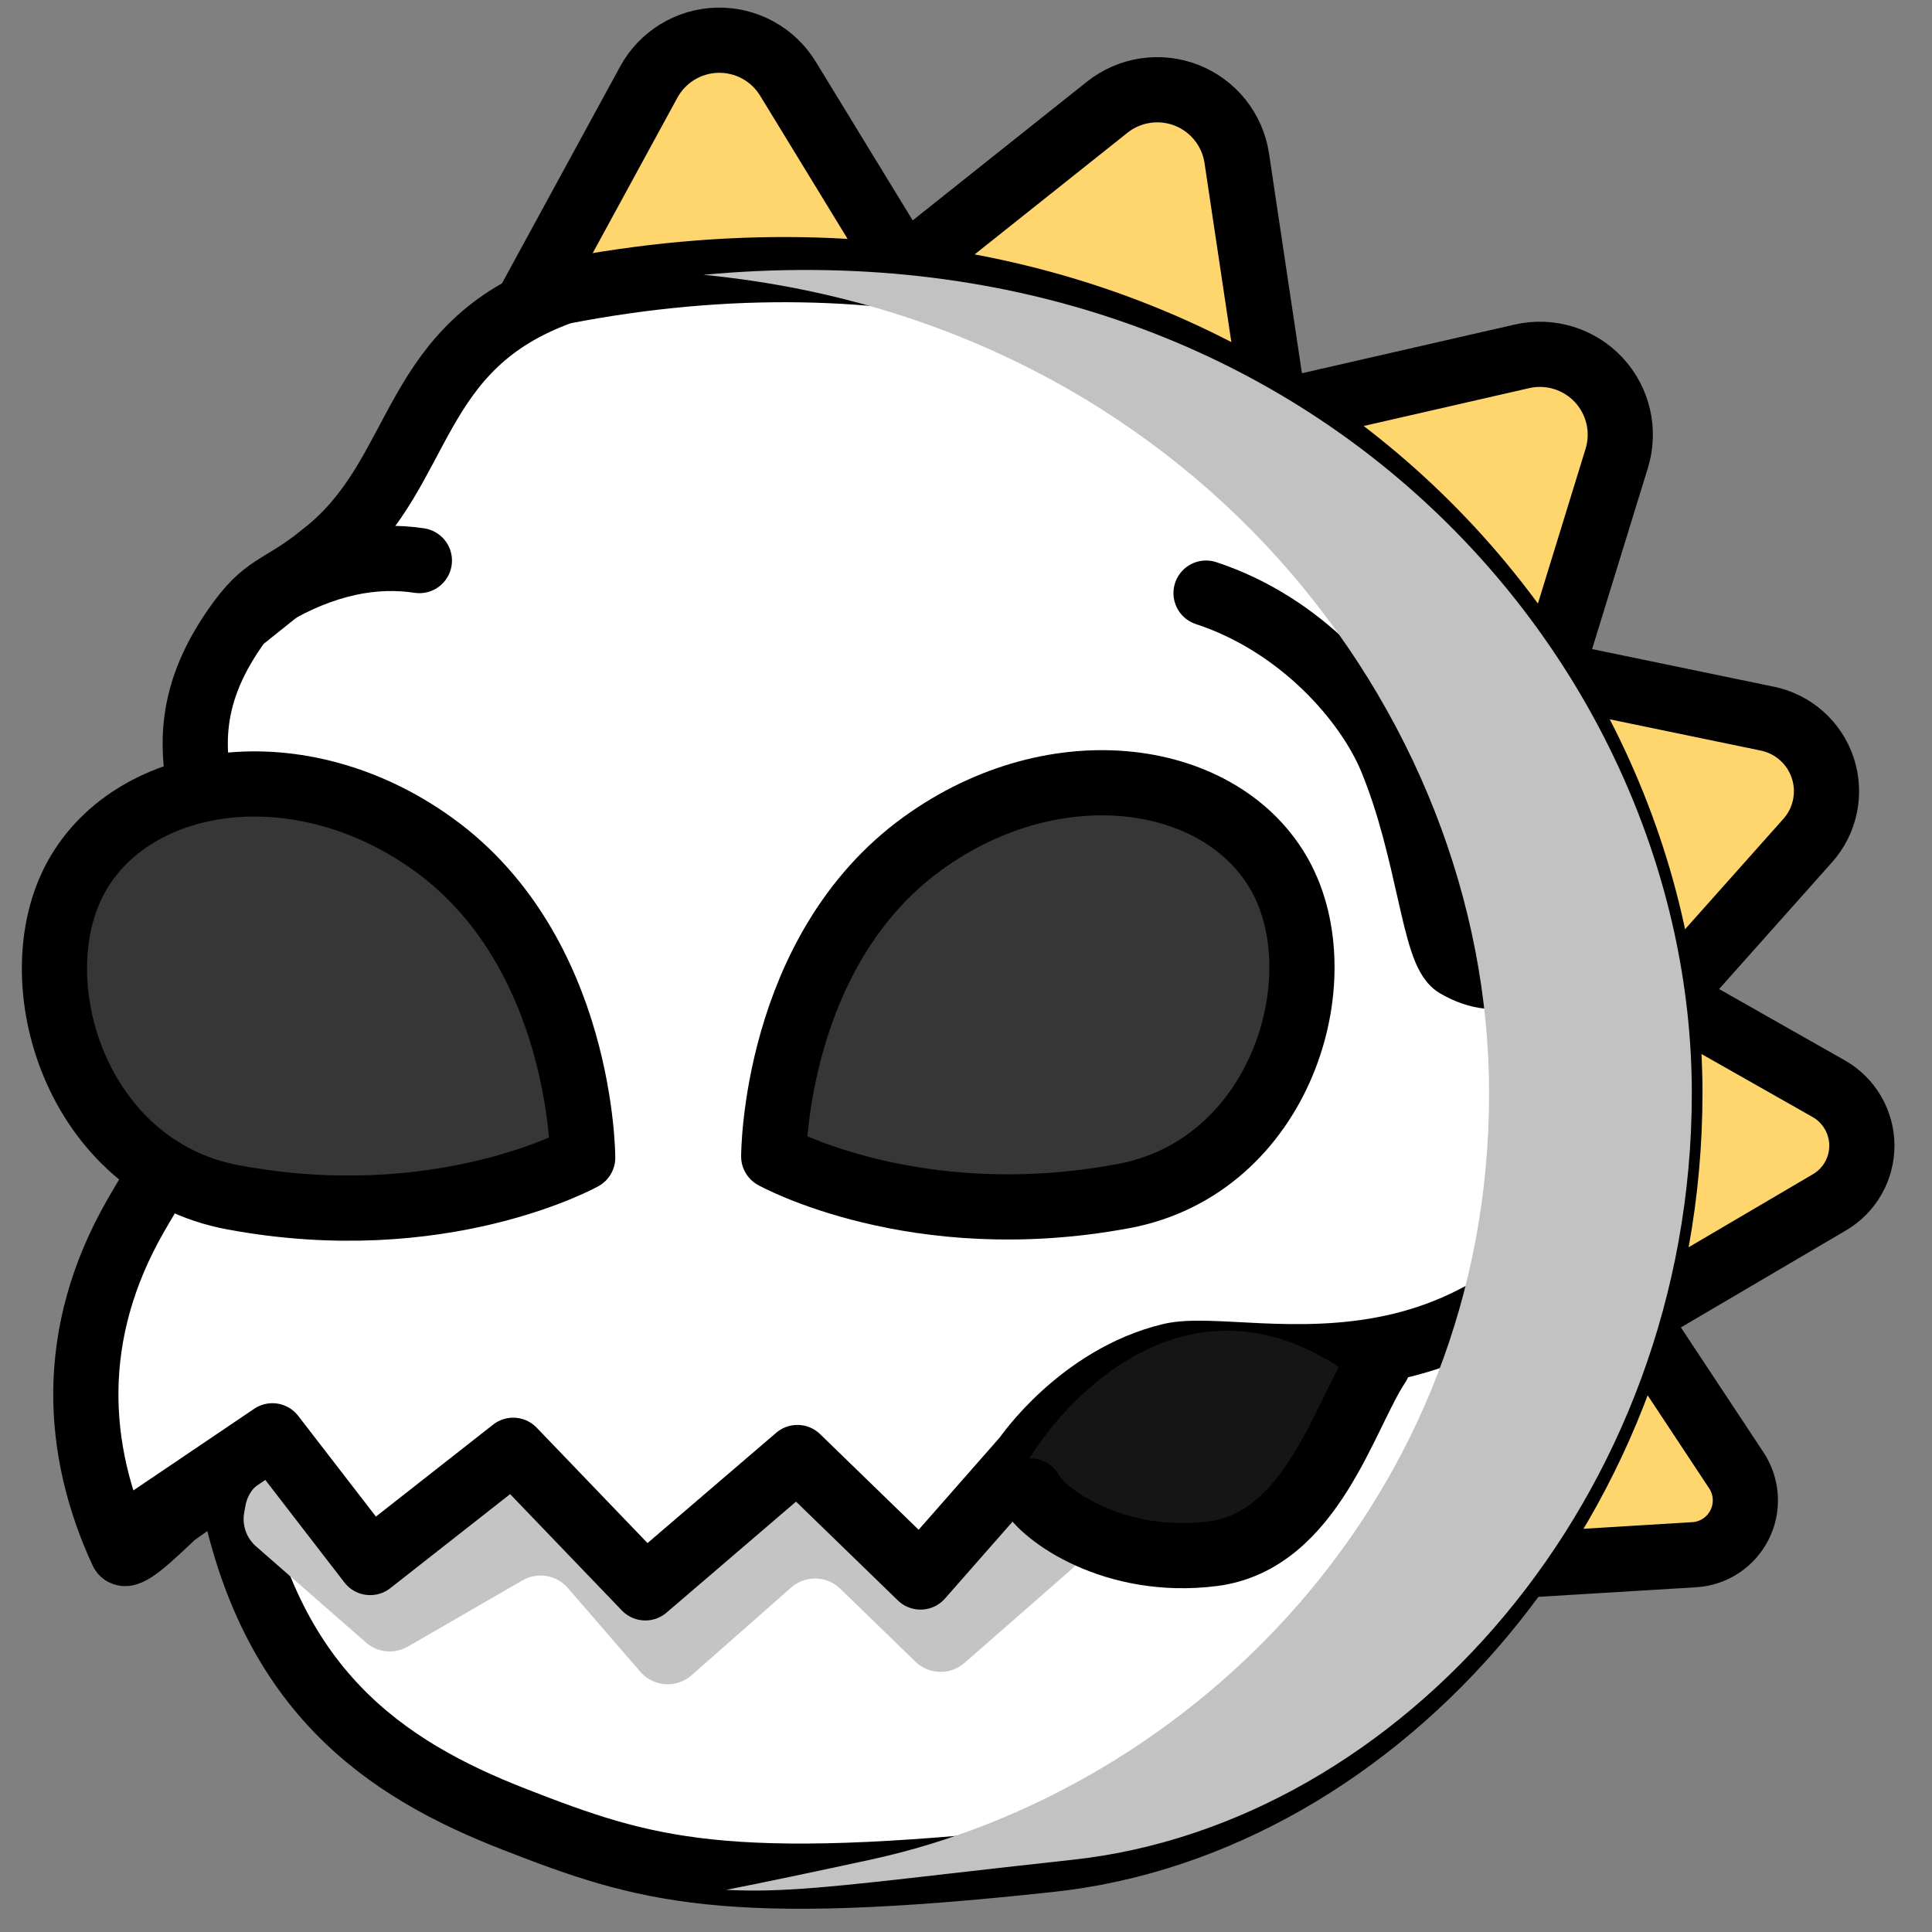
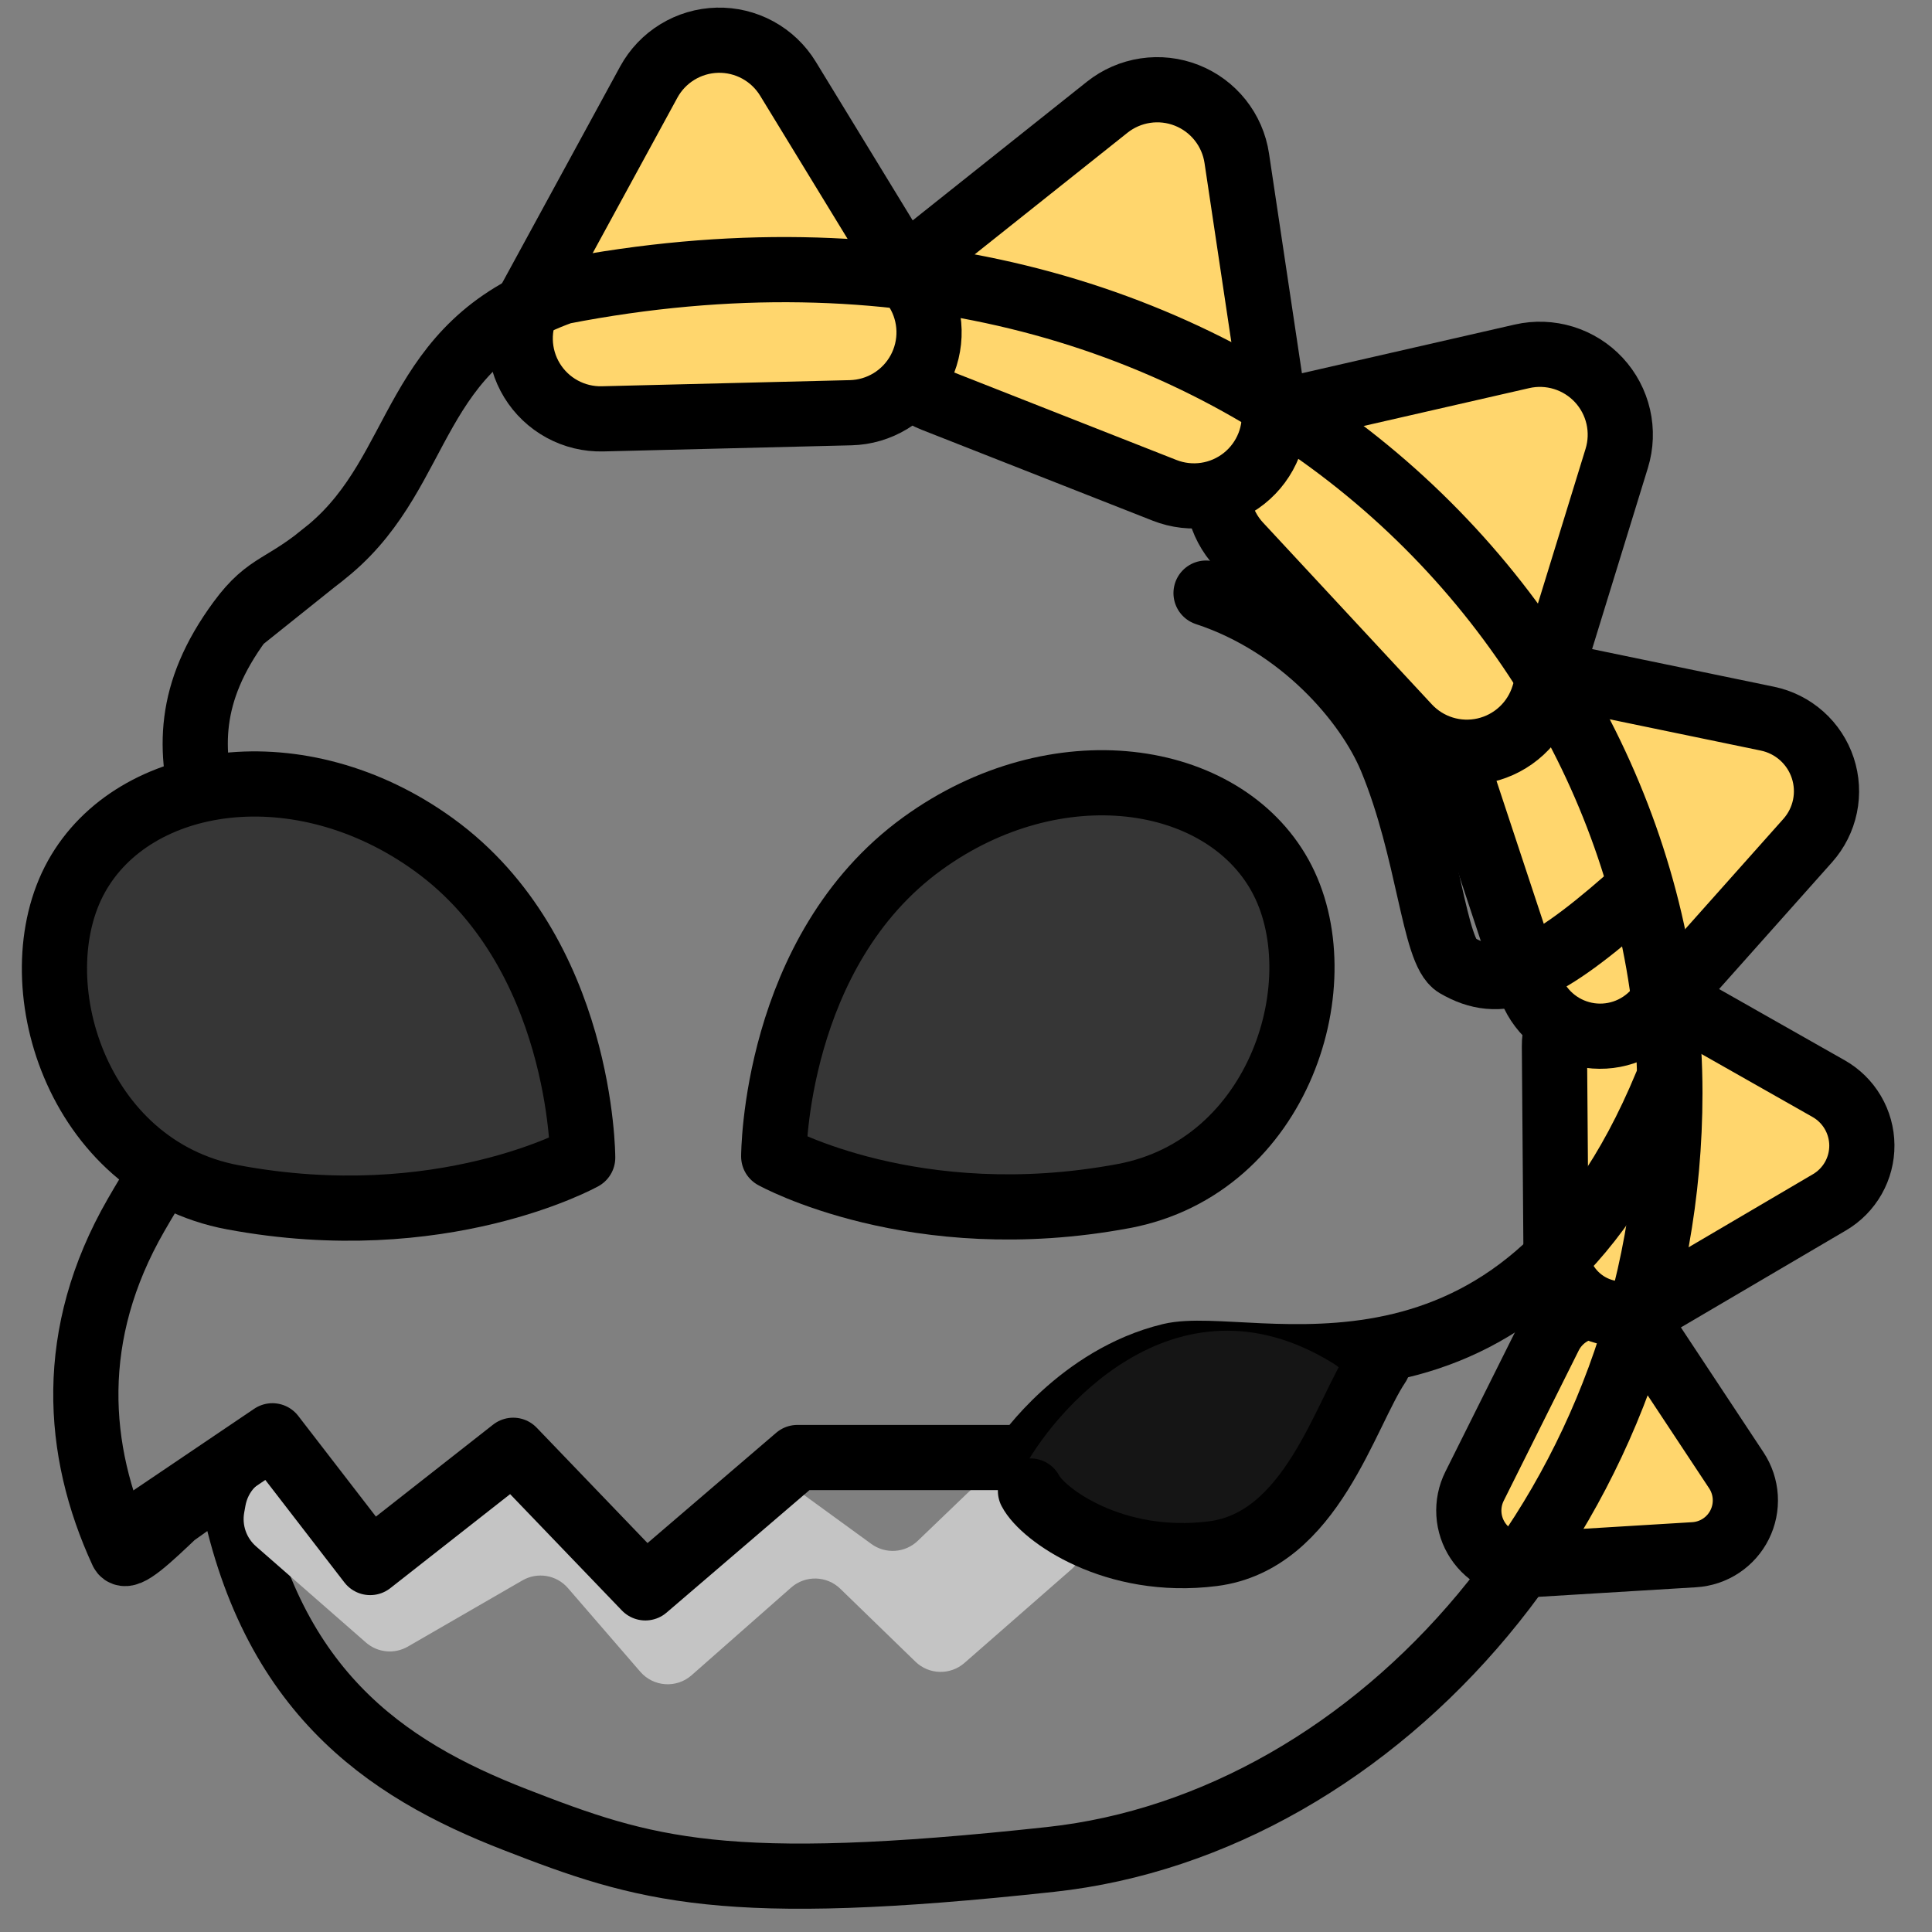
<svg xmlns="http://www.w3.org/2000/svg" width="334" height="334" viewBox="0 0 334 334" fill="none">
  <rect x="0" y="0" width="334" height="334" fill="#808080" stroke="none" />
  <path d="M284.153 229.964L300.175 254.193C301.086 255.571 301.619 257.164 301.719 258.813C301.819 260.461 301.483 262.107 300.746 263.585C300.008 265.063 298.894 266.321 297.517 267.232C296.139 268.143 294.545 268.676 292.897 268.776L263.903 270.538C262.254 270.638 260.608 270.302 259.13 269.565C257.652 268.827 256.395 267.713 255.484 266.335C254.573 264.958 254.04 263.364 253.94 261.715C253.84 260.067 254.175 258.421 254.913 256.943L267.884 230.953C268.622 229.475 269.735 228.217 271.113 227.306C272.491 226.395 274.084 225.862 275.733 225.762C277.382 225.662 279.028 225.997 280.506 226.735C281.984 227.472 283.242 228.586 284.153 229.964Z" fill="#FFD66D" stroke="black" stroke-width="11.27" stroke-linecap="round" stroke-linejoin="round" />
  <path d="M285.666 170.926L316.127 188.2C317.859 189.182 319.302 190.603 320.311 192.32C321.32 194.037 321.859 195.989 321.875 197.98C321.89 199.972 321.381 201.932 320.399 203.664C319.417 205.396 317.996 206.839 316.279 207.848L286.089 225.591C284.372 226.6 282.42 227.14 280.428 227.155C278.437 227.17 276.477 226.661 274.745 225.679C273.012 224.697 271.569 223.276 270.56 221.559C269.551 219.842 269.012 217.89 268.997 215.899L268.726 180.882C268.711 178.891 269.22 176.93 270.202 175.198C271.185 173.466 272.606 172.023 274.322 171.014C276.039 170.005 277.991 169.466 279.982 169.45C281.973 169.435 283.934 169.944 285.666 170.926Z" fill="#FFD66D" stroke="black" stroke-width="11.27" stroke-linecap="round" stroke-linejoin="round" />
  <path d="M266.814 116.222L305.546 124.24C307.749 124.696 309.793 125.724 311.472 127.22C313.152 128.717 314.408 130.629 315.114 132.764C315.82 134.9 315.952 137.183 315.496 139.386C315.04 141.589 314.012 143.632 312.516 145.312L286.205 174.846C284.709 176.525 282.797 177.781 280.662 178.488C278.526 179.194 276.243 179.326 274.04 178.87C271.837 178.414 269.794 177.387 268.114 175.89C266.435 174.394 265.178 172.482 264.472 170.347L252.05 132.794C251.344 130.659 251.212 128.375 251.668 126.172C252.124 123.97 253.152 121.926 254.648 120.246C256.144 118.567 258.056 117.311 260.192 116.604C262.327 115.898 264.611 115.766 266.814 116.222Z" fill="#FFD66D" stroke="black" stroke-width="11.27" stroke-linecap="round" stroke-linejoin="round" />
  <path d="M221.298 71.167L263.116 61.602C265.495 61.058 267.974 61.15 270.305 61.868C272.637 62.586 274.738 63.905 276.399 65.692C278.059 67.48 279.219 69.673 279.763 72.051C280.307 74.429 280.215 76.909 279.497 79.24L266.872 120.238C266.154 122.57 264.834 124.671 263.047 126.331C261.259 127.992 259.066 129.152 256.688 129.696C254.31 130.24 251.831 130.148 249.499 129.43C247.168 128.712 245.066 127.393 243.406 125.605L214.213 94.171C212.553 92.383 211.393 90.19 210.849 87.812C210.305 85.434 210.397 82.955 211.115 80.624C211.833 78.292 213.152 76.191 214.939 74.531C216.727 72.871 218.92 71.711 221.298 71.167Z" fill="#FFD66D" stroke="black" stroke-width="11.27" stroke-linecap="round" stroke-linejoin="round" />
  <path d="M157.847 45.253L191.41 18.537C193.319 17.018 195.594 16.028 198.007 15.667C200.419 15.305 202.885 15.585 205.155 16.479C207.425 17.372 209.42 18.847 210.939 20.756C212.458 22.665 213.448 24.939 213.809 27.352L220.163 69.778C220.524 72.19 220.244 74.655 219.351 76.925C218.458 79.195 216.982 81.19 215.074 82.709C213.165 84.228 210.89 85.219 208.478 85.58C206.065 85.941 203.6 85.661 201.33 84.768L161.412 69.058C159.142 68.165 157.147 66.69 155.628 64.781C154.108 62.872 153.118 60.597 152.757 58.185C152.396 55.772 152.676 53.307 153.569 51.037C154.463 48.767 155.938 46.772 157.847 45.253Z" fill="#FFD66D" stroke="black" stroke-width="11.27" stroke-linecap="round" stroke-linejoin="round" />
  <path d="M91.627 51.867L112.154 14.197C113.321 12.055 115.032 10.258 117.114 8.987C119.196 7.715 121.576 7.014 124.014 6.954C126.453 6.894 128.865 7.476 131.007 8.644C133.149 9.811 134.946 11.521 136.218 13.604L158.577 50.214C159.848 52.296 160.55 54.676 160.61 57.115C160.67 59.554 160.087 61.966 158.92 64.108C157.753 66.25 156.042 68.047 153.96 69.319C151.878 70.59 149.498 71.291 147.059 71.351L104.174 72.409C101.735 72.47 99.323 71.887 97.181 70.719C95.039 69.552 93.242 67.842 91.97 65.76C90.699 63.678 89.998 61.298 89.938 58.859C89.877 56.42 90.46 54.009 91.627 51.867Z" fill="#FFD66D" stroke="black" stroke-width="11.27" stroke-linecap="round" stroke-linejoin="round" />
-   <path d="M97.172 50.429C212.967 27.897 288.687 109.153 288.687 188.94C288.687 258.933 238.243 315.298 181.671 321.45C125.099 327.603 111.568 323.328 89.035 314.565C66.502 305.803 45.869 292.032 39.588 255.103L30.058 261.883C25.883 265.849 21.795 269.728 21.112 268.248C13.021 250.702 11.692 230.614 23.499 210.091C35.208 189.739 46.262 178.577 45.869 177.904C42.744 147.588 23.172 132.263 41.466 107.387C45.833 101.449 48.199 101.698 54.296 97.122L57.114 94.868C73.469 81.008 70.884 59.818 97.172 50.429Z" fill="white" />
  <path d="M41.466 107.387C23.172 132.263 42.744 147.588 45.869 177.904C46.262 178.577 35.208 189.739 23.499 210.091C11.692 230.614 13.021 250.702 21.112 268.248M41.466 107.387C46.448 100.611 48.826 101.891 57.114 94.868M41.466 107.387L57.114 94.868M57.114 94.868C73.469 81.008 70.884 59.818 97.172 50.429C212.967 27.897 288.687 109.153 288.687 188.94C288.687 258.933 238.243 315.298 181.671 321.45C125.099 327.603 111.568 323.328 89.035 314.565C66.502 305.803 45.869 292.032 39.588 255.103M21.112 268.248C22.495 271.246 37.842 252.264 39.588 255.103M21.112 268.248L39.588 255.103" stroke="black" stroke-width="11.27" stroke-linecap="round" stroke-linejoin="round" />
  <g style="mix-blend-mode:darken">
    <path d="M63.257 283.95L44.254 267.323C42.602 265.878 41.828 263.673 42.214 261.512L42.425 260.335C43.349 255.16 49.854 253.36 53.306 257.324L58.535 263.328C60.364 265.427 63.36 266.066 65.886 264.896L84 256.501C86.032 255.56 88.412 255.776 90.242 257.067L105.273 267.677C107.278 269.093 109.926 269.205 112.044 267.965L130.695 257.048C132.841 255.791 135.528 255.925 137.539 257.387L150.647 266.92C153.098 268.703 156.476 268.473 158.663 266.373L167.463 257.925C169.315 256.147 172.065 255.681 174.4 256.748L183.631 260.968C187.763 262.857 188.57 268.38 185.151 271.371L166.736 287.484C164.283 289.63 160.594 289.535 158.255 287.265L145.267 274.659C142.922 272.383 139.222 272.294 136.77 274.454L119.564 289.611C116.954 291.911 112.969 291.64 110.693 289.009L98.18 274.541C96.216 272.27 92.915 271.714 90.315 273.216L70.51 284.659C68.189 286 65.273 285.715 63.257 283.95Z" fill="#C4C4C4" />
  </g>
-   <path d="M288.075 187.504C262.413 249.47 215.886 231.106 202.325 234.39C186.663 238.183 177.288 251.973 177.288 251.973L159.137 272.629L137.855 251.973L111.567 274.506L88.721 250.722L63.997 270.125L47.097 248.218L23.939 263.866" stroke="black" stroke-width="11.27" stroke-linecap="round" stroke-linejoin="round" />
+   <path d="M288.075 187.504C262.413 249.47 215.886 231.106 202.325 234.39C186.663 238.183 177.288 251.973 177.288 251.973L137.855 251.973L111.567 274.506L88.721 250.722L63.997 270.125L47.097 248.218L23.939 263.866" stroke="black" stroke-width="11.27" stroke-linecap="round" stroke-linejoin="round" />
  <g style="mix-blend-mode:darken">
    <path d="M230.491 235.699C202.803 218.589 181.461 244.879 176.662 254.476L197.498 272.002C224.621 264.491 241.498 242.501 230.491 235.699Z" fill="#151515" />
  </g>
  <path d="M281.19 155.58C266.168 168.724 259.283 171.229 251.772 166.847C247.856 164.562 247.064 146.981 240.506 131.17C236.428 121.337 224.976 107.95 208.5 102.535" stroke="black" stroke-width="11.27" stroke-linecap="round" />
-   <path d="M46.472 103.005C56.12 97.223 64.852 95.744 72.501 96.911" stroke="black" stroke-width="11.27" stroke-linecap="round" />
  <path d="M178.147 257.761C180.278 261.859 192.57 270.766 209.668 268.6C226.767 266.435 232.456 244.525 238.227 235.911" stroke="black" stroke-width="11.27" stroke-linecap="round" stroke-linejoin="round" />
  <g style="mix-blend-mode:darken">
-     <path fill-rule="evenodd" clip-rule="evenodd" d="M121.608 47.507C205.386 55.695 257.431 122.853 257.431 189.001C257.431 258.993 206 309.5 150.415 321.511C140.61 323.63 132.472 325.352 125.531 326.71C135.078 327.23 144.65 326.135 164.224 323.893C170.256 323.203 177.238 322.403 185.461 321.509C242.033 315.357 292.477 258.991 292.477 188.999C292.477 114.057 225.675 37.819 121.608 47.507Z" fill="#C2C2C2" />
-   </g>
+     </g>
  <path d="M194.215 206.781C221.389 201.712 231.244 169.285 221.285 151.342C211.326 133.398 182.599 129.094 159.489 145.822C133.759 164.447 133.759 199.922 133.759 199.922C133.759 199.922 158.149 213.509 194.215 206.781Z" fill="#363636" stroke="black" stroke-width="11.27" stroke-linecap="round" stroke-linejoin="round" />
  <path d="M40.277 206.99C13.103 201.921 3.248 169.494 13.207 151.551C23.166 133.607 51.894 129.304 75.003 146.031C100.733 164.656 100.733 200.131 100.733 200.131C100.733 200.131 76.343 213.719 40.277 206.99Z" fill="#363636" stroke="black" stroke-width="11.27" stroke-linecap="round" stroke-linejoin="round" />
</svg>